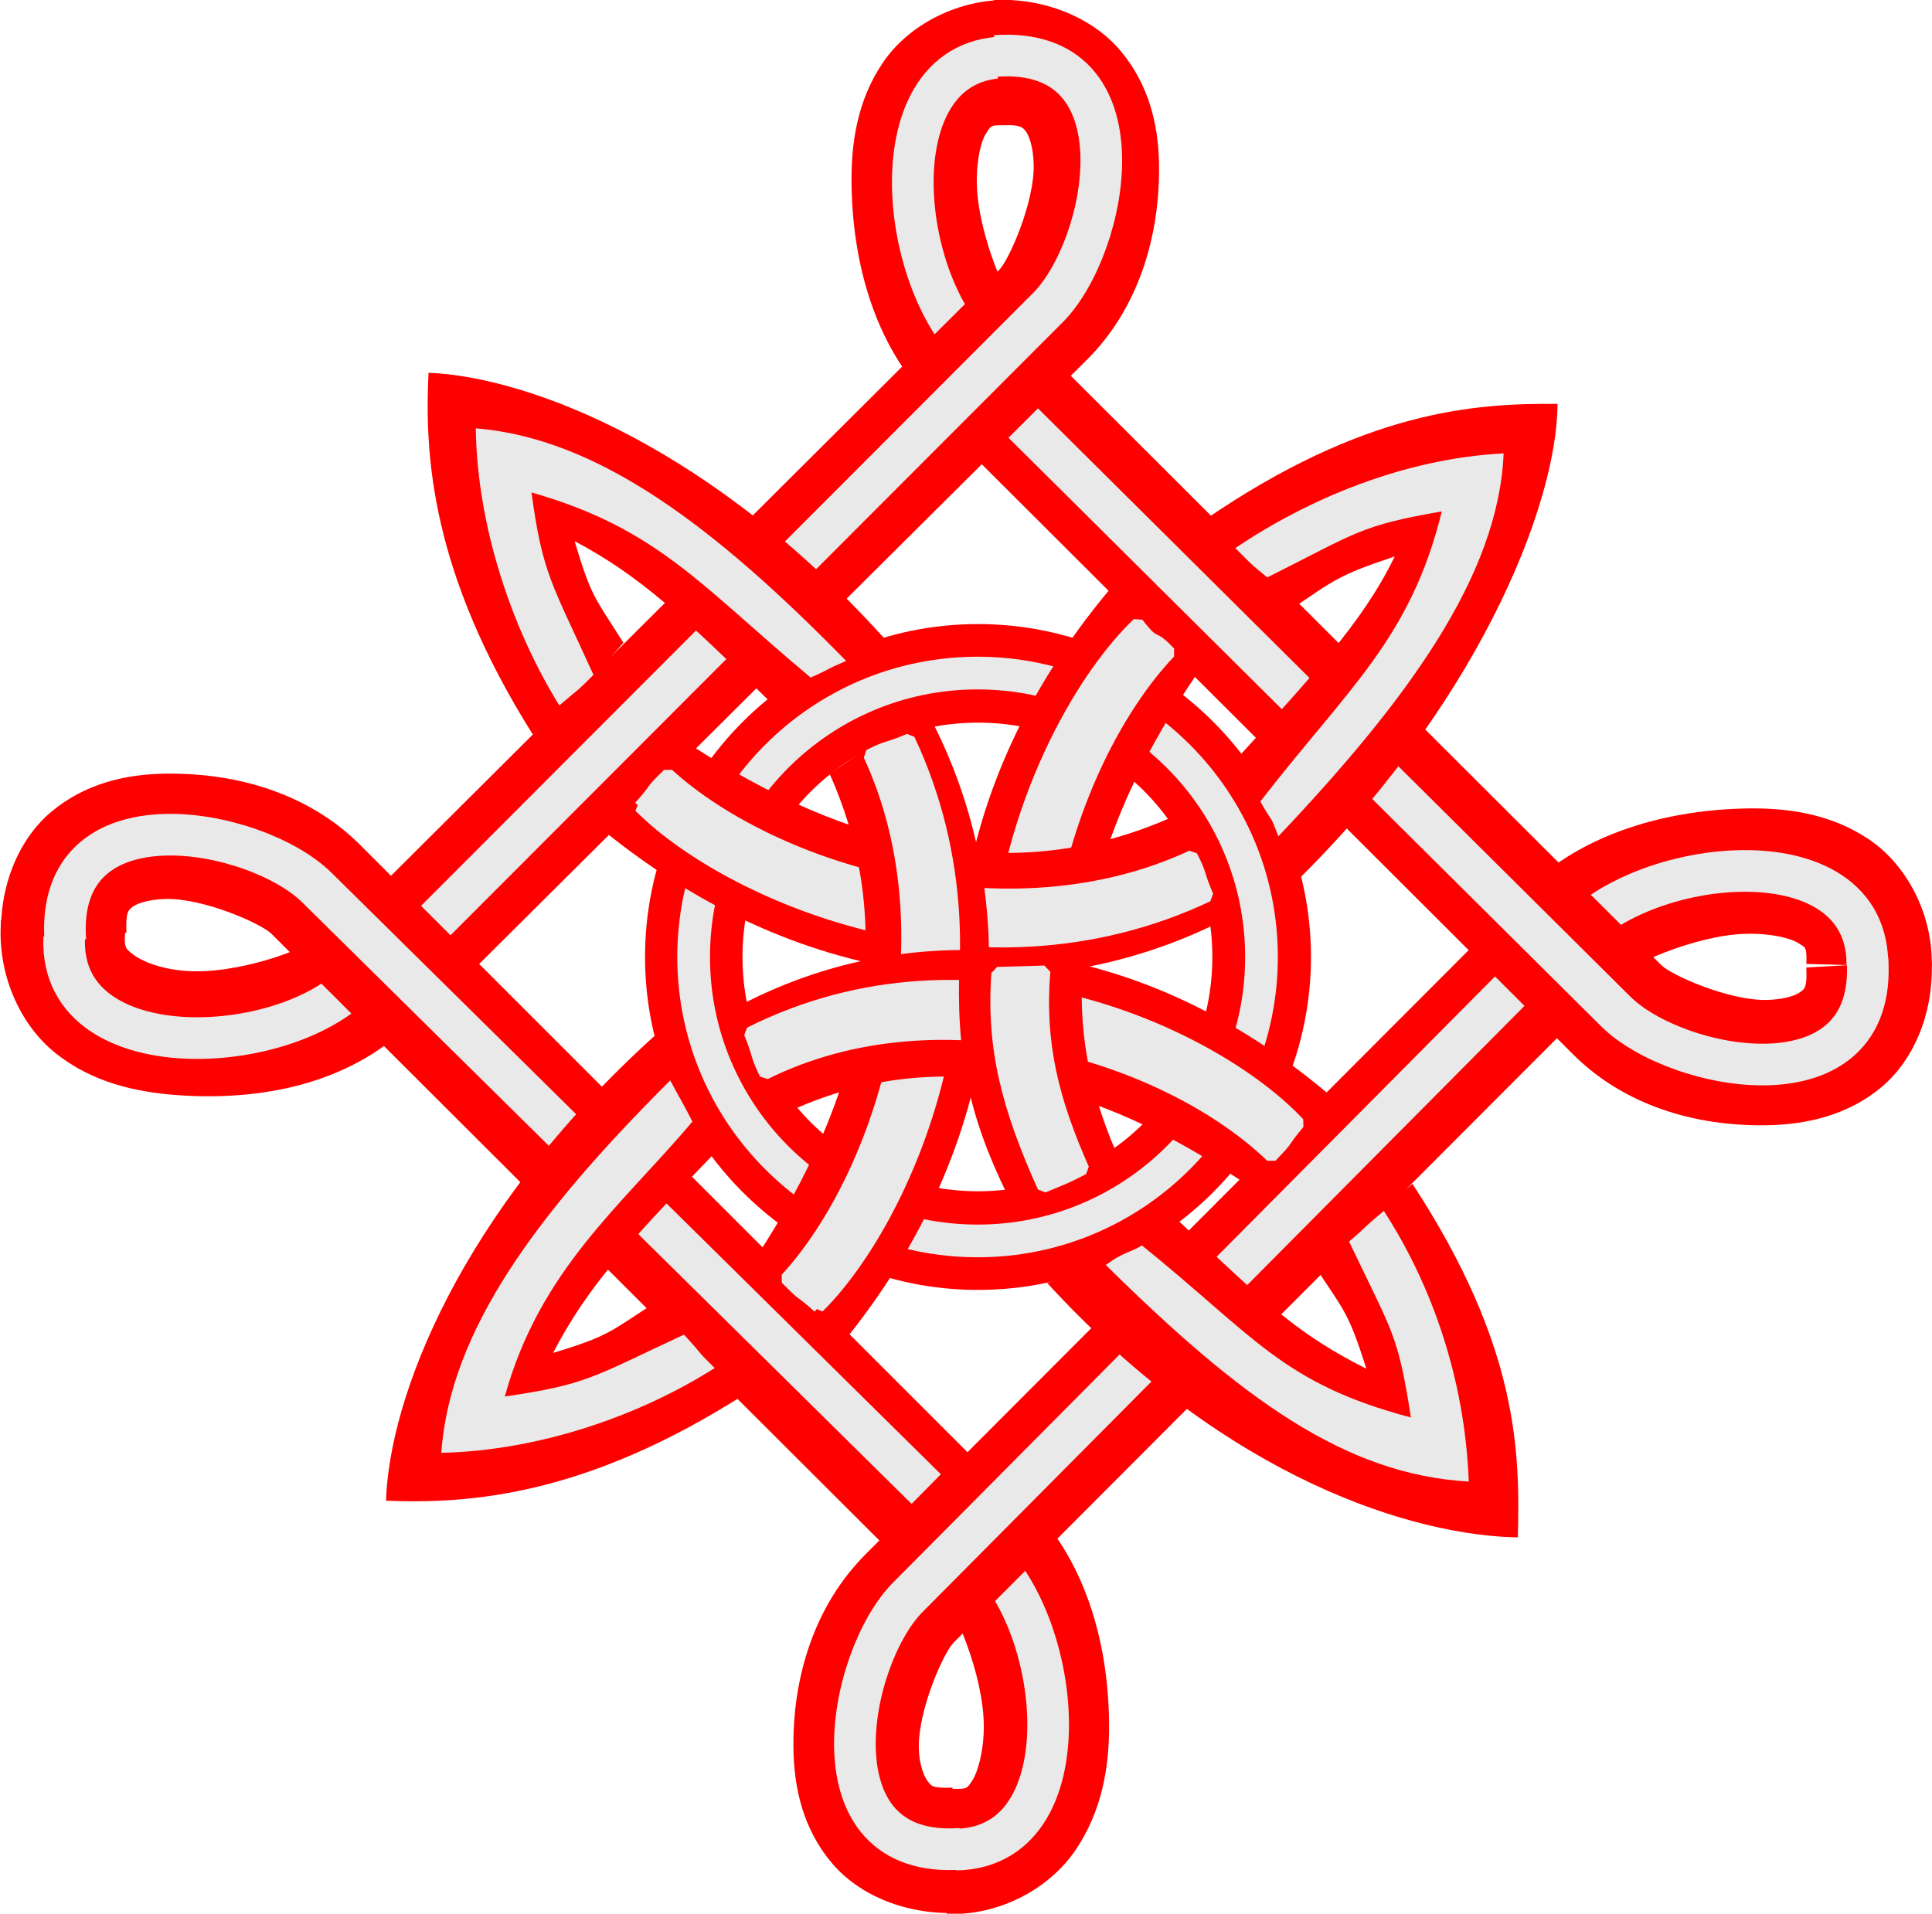
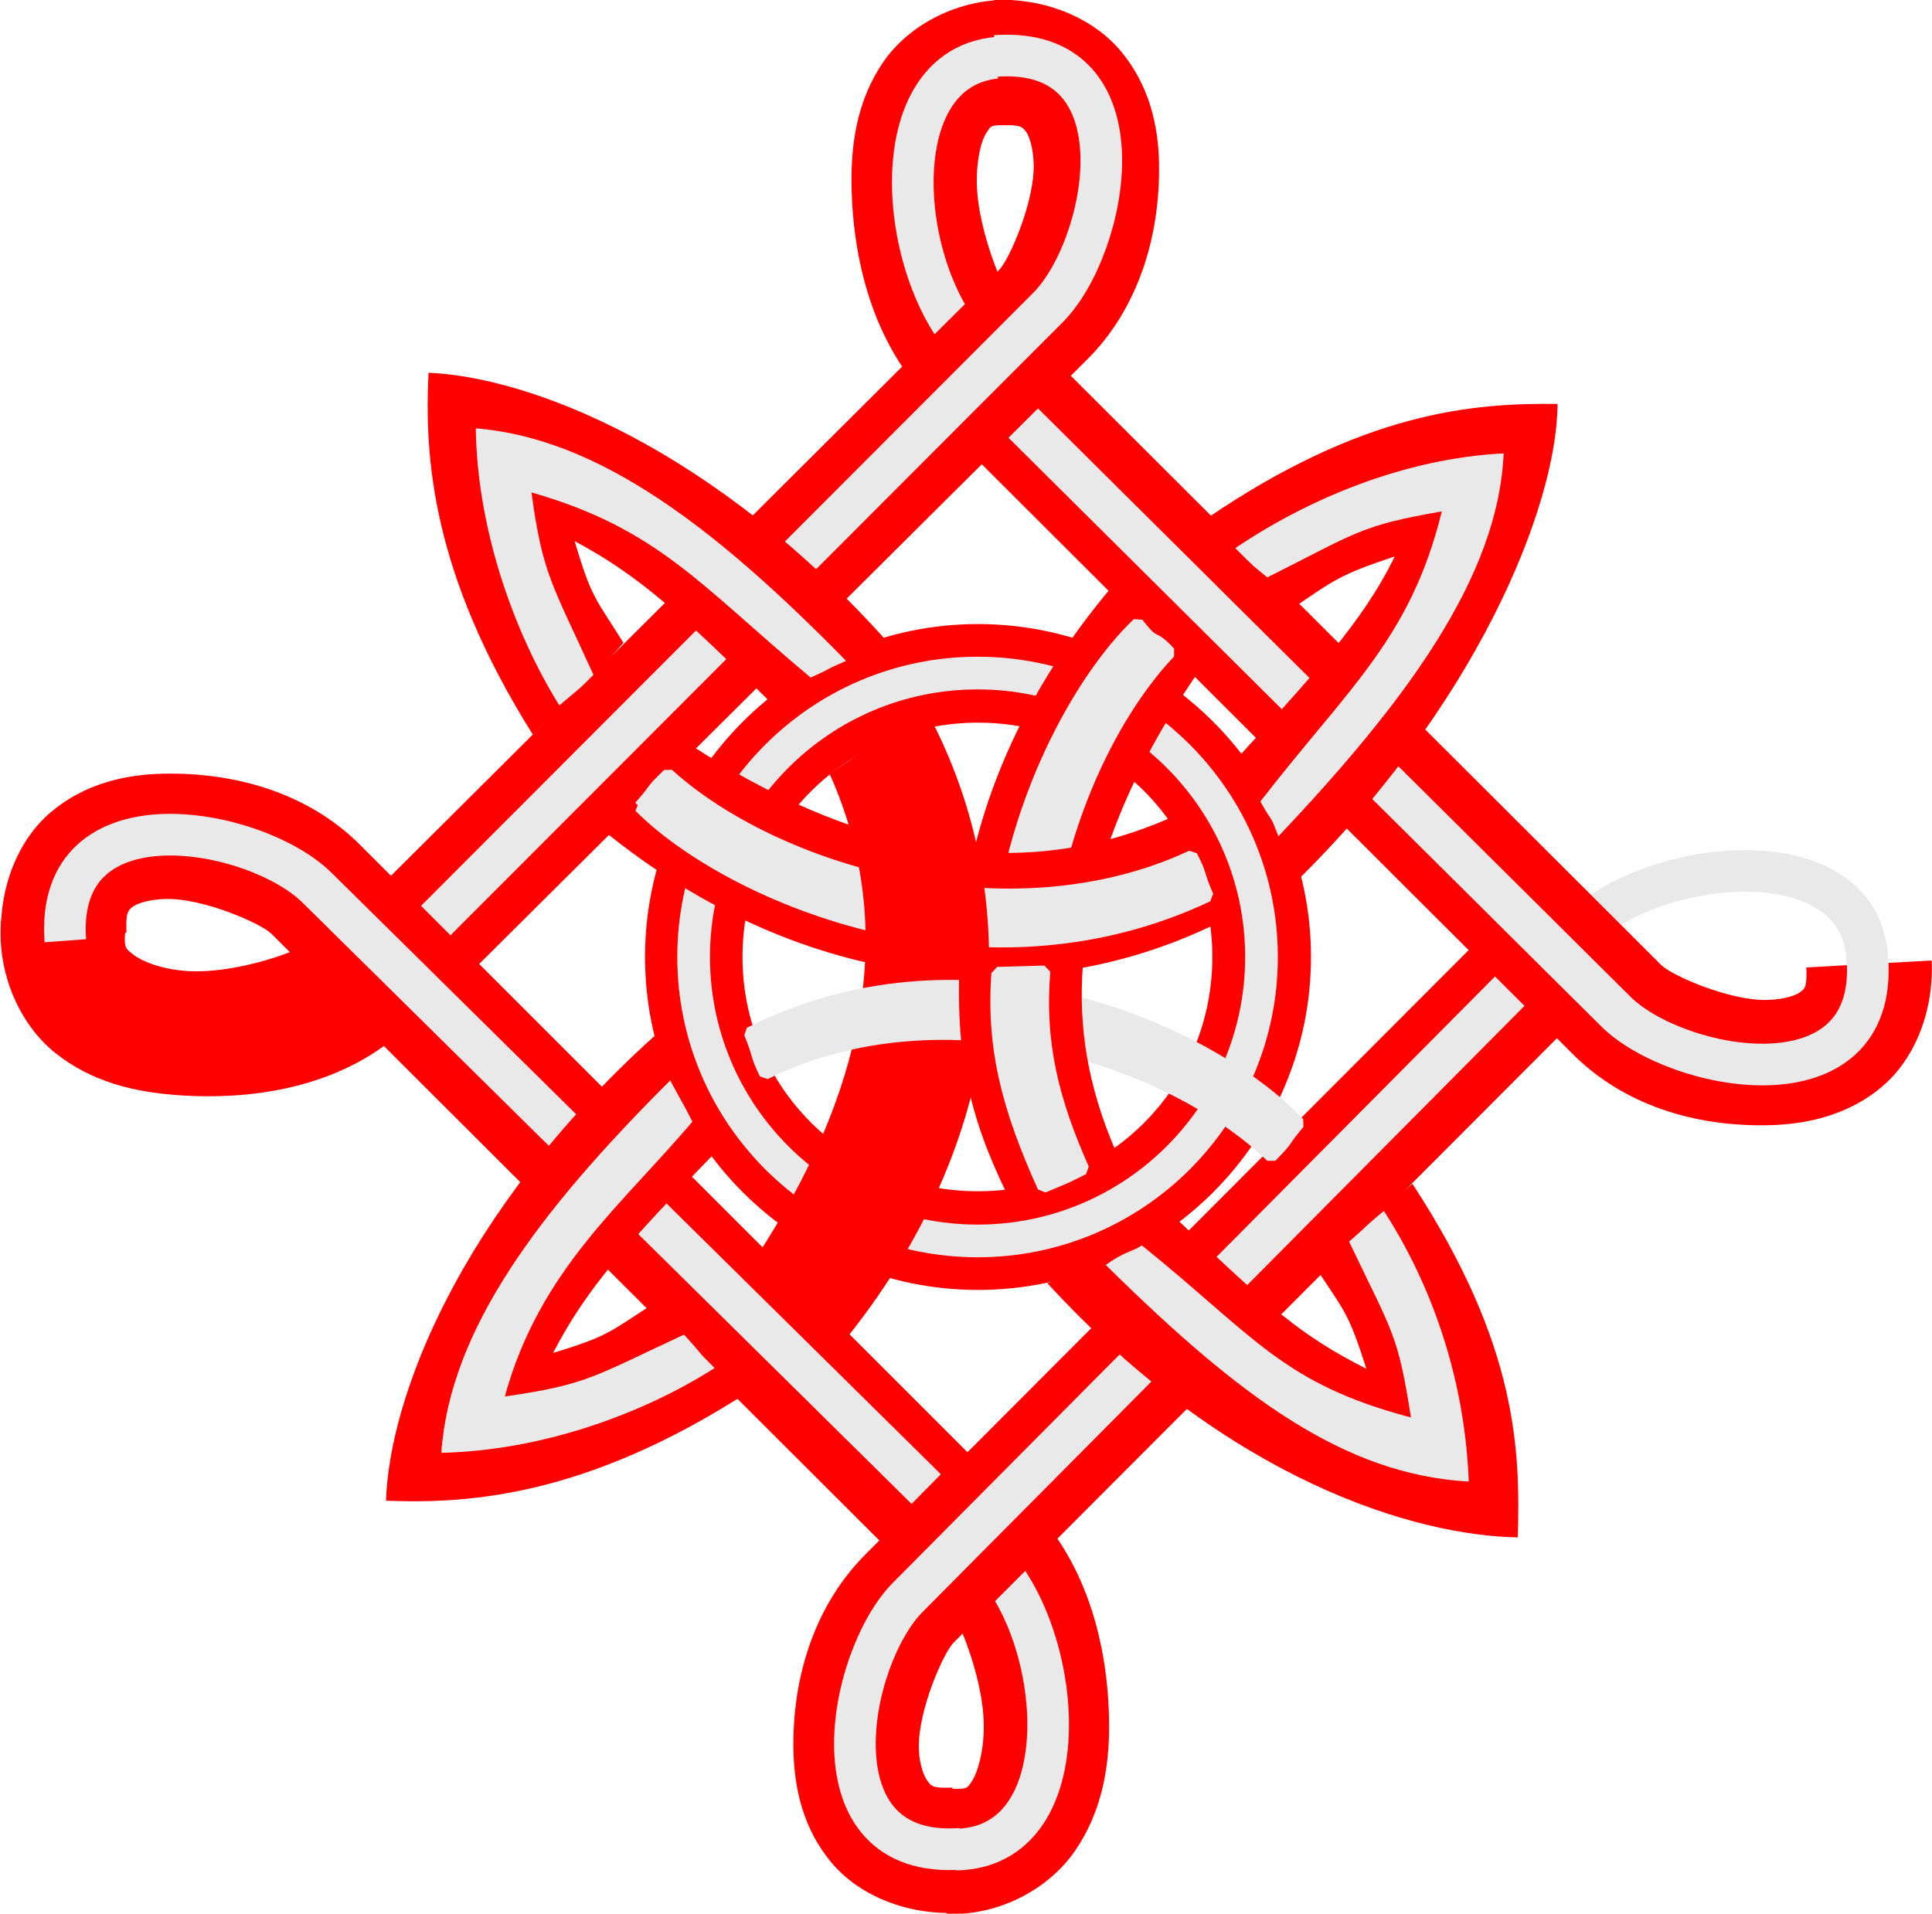
<svg xmlns="http://www.w3.org/2000/svg" xmlns:ns1="http://www.inkscape.org/namespaces/inkscape" xmlns:ns2="http://sodipodi.sourceforge.net/DTD/sodipodi-0.dtd" width="52.041" height="51.554" id="svg2" version="1.1" ns1:version="0.48.2 r9819" ns2:docname="celtic-knot.svg">
  <defs id="defs4">
    <ns1:perspective ns2:type="inkscape:persp3d" ns1:vp_x="0 : 530 : 1" ns1:vp_y="0 : 1000 : 0" ns1:vp_z="740 : 530 : 1" ns1:persp3d-origin="370 : 350 : 1" id="perspective10" />
  </defs>
  <ns2:namedview id="base" pagecolor="#ffffff" bordercolor="#666666" borderopacity="1.0" ns1:pageopacity="0.0" ns1:pageshadow="2" ns1:zoom="7.9195959" ns1:cx="24.799246" ns1:cy="24.182097" ns1:document-units="px" ns1:current-layer="svg2" showgrid="false" ns1:window-width="827" ns1:window-height="874" ns1:window-x="2565" ns1:window-y="99" ns1:window-maximized="0" borderlayer="true" fit-margin-top="0" fit-margin-left="0" fit-margin-right="0" fit-margin-bottom="0" />
  <g ns1:label="body" ns1:groupmode="layer" id="layer1" />
  <path style="font-size:medium;font-style:normal;font-variant:normal;font-weight:normal;font-stretch:normal;text-indent:0;text-align:start;text-decoration:none;line-height:normal;letter-spacing:normal;word-spacing:normal;text-transform:none;direction:ltr;block-progression:tb;writing-mode:lr-tb;text-anchor:start;baseline-shift:baseline;color:#000000;fill:#ff0000;fill-opacity:1;stroke:none;stroke-width:2.643;marker:none;visibility:visible;display:inline;overflow:visible;enable-background:accumulate;font-family:Sans;-inkscape-font-specification:Sans" d="m 26.344,16.812 c -4.939,0 -8.969,4.031 -8.969,8.969 0,4.937 4.029,8.969 8.969,8.969 4.937,0 8.969,-4.032 8.969,-8.969 0,-4.938 -4.032,-8.969 -8.969,-8.969 z m 0,2.656 c 3.508,0 6.312,2.803 6.312,6.312 0,3.508 -2.805,6.312 -6.312,6.312 -3.511,0 -6.344,-2.804 -6.344,-6.312 0,-3.51 2.833,-6.312 6.344,-6.312 z" id="path6201" ns1:connector-curvature="0" />
  <path id="path6203" style="fill:none;stroke:#e9e9e9;stroke-width:0.881;stroke-linecap:butt;stroke-linejoin:bevel;stroke-miterlimit:16;stroke-opacity:1;stroke-dasharray:none" d="m 18.684,25.781 c 0,-4.224 3.424,-7.649 7.649,-7.649 4.223,0 7.647,3.425 7.647,7.649 0,4.223 -3.425,7.649 -7.647,7.649 -4.225,0 -7.649,-3.426 -7.649,-7.649 z" ns1:connector-curvature="0" />
  <path style="font-size:medium;font-style:normal;font-variant:normal;font-weight:normal;font-stretch:normal;text-indent:0;text-align:start;text-decoration:none;line-height:normal;letter-spacing:normal;word-spacing:normal;text-transform:none;direction:ltr;block-progression:tb;writing-mode:lr-tb;text-anchor:start;baseline-shift:baseline;color:#000000;fill:#ff0000;fill-opacity:1;stroke:none;stroke-width:3.372;marker:none;visibility:visible;display:inline;overflow:visible;enable-background:accumulate;font-family:Sans;-inkscape-font-specification:Sans" d="m 27.281,40.094 -2.312,2.438 0.312,0.312 c 0.401,0.378 1.215,2.26 1.219,3.656 0.002,0.698 -0.173,1.264 -0.312,1.469 -0.139,0.205 -0.11,0.236 -0.594,0.219 L 25.5,51.562 c 1.43,0.05 2.768,-0.687 3.469,-1.719 0.7,-1.032 0.909,-2.201 0.906,-3.344 -0.006,-2.286 -0.671,-4.577 -2.281,-6.094 l -0.312,-0.312 z" id="path6205" ns1:connector-curvature="0" />
  <path id="path6207" style="fill:none;stroke:#e9e9e9;stroke-width:1.122;stroke-linecap:butt;stroke-linejoin:bevel;stroke-miterlimit:16;stroke-opacity:1;stroke-dasharray:none" d="m 25.584,49.826 c 3.826,0.135 3.038,-6.601 0.6,-8.213 l -1.086,-1.087" ns1:connector-curvature="0" />
  <path style="font-size:medium;font-style:normal;font-variant:normal;font-weight:normal;font-stretch:normal;text-indent:0;text-align:start;text-decoration:none;line-height:normal;letter-spacing:normal;word-spacing:normal;text-transform:none;direction:ltr;block-progression:tb;writing-mode:lr-tb;text-anchor:start;baseline-shift:baseline;color:#000000;fill:#ff0000;fill-opacity:1;stroke:none;stroke-width:3.372;marker:none;visibility:visible;display:inline;overflow:visible;enable-background:accumulate;font-family:Sans;-inkscape-font-specification:Sans" d="M 39.656,25.5 23.312,41.875 c -1.348,1.35 -1.985,3.287 -1.938,5.312 0.024,1.013 0.267,2.094 1.031,3 0.764,0.906 2.062,1.407 3.406,1.344 l -0.156,-3.375 C 25.089,48.183 25.081,48.096 25,48 c -0.081,-0.096 -0.238,-0.402 -0.25,-0.906 -0.024,-1.009 0.66,-2.565 0.938,-2.844 L 42.031,27.875 39.656,25.5 z" id="path6209" ns1:connector-curvature="0" />
  <path id="path6211" style="fill:none;stroke:#e9e9e9;stroke-width:1.122;stroke-linecap:butt;stroke-linejoin:bevel;stroke-miterlimit:16;stroke-opacity:1;stroke-dasharray:none" d="m 41.167,26.198 -16.712,16.83 c -1.626,1.639 -2.649,7.079 1.431,6.778" ns1:connector-curvature="0" />
  <path style="font-size:medium;font-style:normal;font-variant:normal;font-weight:normal;font-stretch:normal;text-indent:0;text-align:start;text-decoration:none;line-height:normal;letter-spacing:normal;word-spacing:normal;text-transform:none;direction:ltr;block-progression:tb;writing-mode:lr-tb;text-anchor:start;baseline-shift:baseline;color:#000000;fill:#ff0000;fill-opacity:1;stroke:none;stroke-width:3.372;marker:none;visibility:visible;display:inline;overflow:visible;enable-background:accumulate;font-family:Sans;-inkscape-font-specification:Sans" d="M 0.031,24.781 C -0.093,26.203 0.527,27.602 1.5,28.375 c 0.973,0.773 2.114,1.04 3.25,1.125 2.271,0.171 4.611,-0.302 6.219,-1.844 l 0.312,-0.312 -2.312,-2.438 -0.312,0.312 -0.031,0 C 8.249,25.579 6.37,26.259 5,26.156 4.315,26.105 3.8,25.883 3.594,25.719 3.387,25.555 3.332,25.549 3.375,25.062 L 0.031,24.781 z" id="path6213" ns1:connector-curvature="0" />
-   <path id="path6215" style="fill:none;stroke:#e9e9e9;stroke-width:1.122;stroke-linecap:butt;stroke-linejoin:bevel;stroke-miterlimit:16;stroke-opacity:1;stroke-dasharray:none" d="m 1.739,25.115 c -0.335,3.815 6.353,3.415 8.09,1.065 l 1.142,-1.029" ns1:connector-curvature="0" />
-   <path style="font-size:medium;font-style:normal;font-variant:normal;font-weight:normal;font-stretch:normal;text-indent:0;text-align:start;text-decoration:none;line-height:normal;letter-spacing:normal;word-spacing:normal;text-transform:none;direction:ltr;block-progression:tb;writing-mode:lr-tb;text-anchor:start;baseline-shift:baseline;color:#000000;fill:#ff0000;fill-opacity:1;stroke:none;stroke-width:3.372;marker:none;visibility:visible;display:inline;overflow:visible;enable-background:accumulate;font-family:Sans;-inkscape-font-specification:Sans" d="m 46.969,21.781 c -2.269,0.056 -4.54,0.76 -6.031,2.344 l -0.312,0.312 2.469,2.312 0.312,-0.312 c 0.384,-0.408 2.244,-1.247 3.625,-1.281 0.691,-0.017 1.221,0.128 1.406,0.25 0.185,0.122 0.236,0.075 0.219,0.562 l 3.375,0.094 c 0.05,-1.425 -0.678,-2.783 -1.719,-3.469 -1.041,-0.686 -2.209,-0.841 -3.344,-0.812 z" id="path6217" ns1:connector-curvature="0" />
  <path id="path6219" style="fill:none;stroke:#e9e9e9;stroke-width:1.122;stroke-linecap:butt;stroke-linejoin:bevel;stroke-miterlimit:16;stroke-opacity:1;stroke-dasharray:none" d="m 50.299,26.093 c 0.135,-3.826 -6.527,-2.999 -8.14,-0.561 l -1.089,1.089" ns1:connector-curvature="0" />
  <path style="font-size:medium;font-style:normal;font-variant:normal;font-weight:normal;font-stretch:normal;text-indent:0;text-align:start;text-decoration:none;line-height:normal;letter-spacing:normal;word-spacing:normal;text-transform:none;direction:ltr;block-progression:tb;writing-mode:lr-tb;text-anchor:start;baseline-shift:baseline;color:#000000;fill:#ff0000;fill-opacity:1;stroke:none;stroke-width:3.372;marker:none;visibility:visible;display:inline;overflow:visible;enable-background:accumulate;font-family:Sans;-inkscape-font-specification:Sans" d="M 27.25,0 C 25.831,-0.05 24.477,0.66 23.781,1.688 23.085,2.715 22.919,3.876 22.938,5 c 0.037,2.249 0.708,4.487 2.281,5.969 l 0.344,0.312 2.312,-2.438 -0.344,-0.312 C 27.14,8.163 26.334,6.287 26.312,4.938 26.302,4.263 26.44,3.775 26.562,3.594 26.685,3.413 26.631,3.358 27.125,3.375 L 27.25,0 z" id="path6221" ns1:connector-curvature="0" />
  <path id="path6223" style="fill:none;stroke:#e9e9e9;stroke-width:1.122;stroke-linecap:butt;stroke-linejoin:bevel;stroke-miterlimit:16;stroke-opacity:1;stroke-dasharray:none" d="m 27.236,1.545 c -3.824,-0.136 -3.038,6.6 -0.6,8.211 l 1.089,1.088" ns1:connector-curvature="0" />
  <path style="font-size:medium;font-style:normal;font-variant:normal;font-weight:normal;font-stretch:normal;text-indent:0;text-align:start;text-decoration:none;line-height:normal;letter-spacing:normal;word-spacing:normal;text-transform:none;direction:ltr;block-progression:tb;writing-mode:lr-tb;text-anchor:start;baseline-shift:baseline;color:#000000;fill:#ff0000;fill-opacity:1;stroke:none;stroke-width:3.372;marker:none;visibility:visible;display:inline;overflow:visible;enable-background:accumulate;font-family:Sans;-inkscape-font-specification:Sans" d="M 28.375,9.656 26,12.062 42.375,28.406 c 1.35,1.348 3.256,1.954 5.281,1.906 1.013,-0.024 2.125,-0.268 3.031,-1.031 0.906,-0.764 1.407,-2.062 1.344,-3.406 l -3.375,0.188 c 0.027,0.567 -0.06,0.575 -0.156,0.656 -0.096,0.081 -0.401,0.207 -0.906,0.219 C 46.584,26.961 45.028,26.278 44.75,26 L 28.375,9.656 z" id="path6225" ns1:connector-curvature="0" />
  <path id="path6227" style="fill:none;stroke:#e9e9e9;stroke-width:1.122;stroke-linecap:butt;stroke-linejoin:bevel;stroke-miterlimit:16;stroke-opacity:1;stroke-dasharray:none" d="m 26.694,10.535 16.83,16.715 c 1.639,1.627 7.077,2.651 6.777,-1.43" ns1:connector-curvature="0" />
  <path style="font-size:medium;font-style:normal;font-variant:normal;font-weight:normal;font-stretch:normal;text-indent:0;text-align:start;text-decoration:none;line-height:normal;letter-spacing:normal;word-spacing:normal;text-transform:none;direction:ltr;block-progression:tb;writing-mode:lr-tb;text-anchor:start;baseline-shift:baseline;color:#000000;fill:#ff0000;fill-opacity:1;stroke:none;stroke-width:3.372;marker:none;visibility:visible;display:inline;overflow:visible;enable-background:accumulate;font-family:Sans;-inkscape-font-specification:Sans" d="m 26.781,0 0.156,3.375 c 0.567,-0.025 0.607,0.06 0.688,0.156 0.081,0.097 0.208,0.402 0.219,0.906 0.021,1.009 -0.659,2.567 -0.938,2.844 L 10.5,23.625 12.875,26 29.281,9.688 C 30.634,8.342 31.26,6.401 31.219,4.375 31.198,3.362 30.949,2.283 30.188,1.375 29.426,0.467 28.125,-0.06 26.781,0 z" id="path6229" ns1:connector-curvature="0" />
  <path id="path6231" style="fill:none;stroke:#e9e9e9;stroke-width:1.122;stroke-linecap:butt;stroke-linejoin:bevel;stroke-miterlimit:16;stroke-opacity:1;stroke-dasharray:none" d="M 11.465,25.073 28.226,8.288 c 1.631,-1.635 2.67,-7.07 -1.411,-6.781" ns1:connector-curvature="0" />
  <path style="font-size:medium;font-style:normal;font-variant:normal;font-weight:normal;font-stretch:normal;text-indent:0;text-align:start;text-decoration:none;line-height:normal;letter-spacing:normal;word-spacing:normal;text-transform:none;direction:ltr;block-progression:tb;writing-mode:lr-tb;text-anchor:start;baseline-shift:baseline;color:#000000;fill:#ff0000;fill-opacity:1;stroke:none;stroke-width:3.372;marker:none;visibility:visible;display:inline;overflow:visible;enable-background:accumulate;font-family:Sans;-inkscape-font-specification:Sans" d="m 4.375,20.844 c -1.013,0.024 -2.094,0.268 -3,1.031 -0.906,0.764 -1.408,2.063 -1.344,3.406 l 3.375,-0.156 c -0.027,-0.566 0.06,-0.607 0.156,-0.688 0.096,-0.081 0.402,-0.207 0.906,-0.219 1.009,-0.024 2.565,0.66 2.844,0.938 l 16.844,16.812 2.375,-2.375 L 9.688,22.75 C 8.337,21.402 6.4,20.796 4.375,20.844 z" id="path6233" ns1:connector-curvature="0" />
  <path id="path6235" style="fill:none;stroke:#e9e9e9;stroke-width:1.122;stroke-linecap:butt;stroke-linejoin:bevel;stroke-miterlimit:16;stroke-opacity:1;stroke-dasharray:none" d="m 24.949,40.115 -16.414,-16.205 c -1.643,-1.621 -7.076,-2.647 -6.775,1.433" ns1:connector-curvature="0" />
  <path id="path6237" style="fill:#ff0000;fill-opacity:1;fill-rule:evenodd;stroke:none" d="m 29.17,25.979 c -1.221,-0.074 -2.159,-0.375 -3.333,-0.336 0.166,-3.309 1.486,-6.74 4.138,-9.863 0.328,0.414 0.636,0.861 2.25,2.4 -1.742,2.553 -2.853,5.174 -3.055,7.799 z" ns1:connector-curvature="0" />
  <path id="path6239" style="fill:#e9e9e9;fill-opacity:1;fill-rule:evenodd;stroke:#e9e9e9;stroke-width:0.312;stroke-linecap:butt;stroke-linejoin:bevel;stroke-miterlimit:16;stroke-opacity:1;stroke-dasharray:none" d="m 26.864,25.711 c 0.29,-3.993 2.22,-7.428 3.785,-8.92 0.525,0.676 0.338,0.225 0.863,0.787 -1.677,1.772 -3.103,4.918 -3.373,8.248 l -1.275,-0.115 z" ns1:connector-curvature="0" />
  <path id="path6241" style="fill:#ff0000;fill-opacity:1;fill-rule:evenodd;stroke:none" d="m 14.354,19.791 c 2.062,-2.025 1.163,-1.011 2.438,-2.475 -0.75,-1.199 -0.861,-1.199 -1.312,-2.737 1.764,0.938 2.925,2.025 5.326,4.389 1.312,-0.714 1.911,-0.901 3.188,-1.576 -4.726,-5.325 -9.714,-7.236 -12.451,-7.35 -0.111,2.25 0.076,5.4 2.812,9.75 z" ns1:connector-curvature="0" />
  <path id="path6243" style="fill:#e9e9e9;fill-opacity:1;fill-rule:evenodd;stroke:none" d="m 15.066,19.004 c 0.659,-0.562 0.434,-0.338 0.92,-0.824 -1.125,-2.476 -1.369,-2.701 -1.67,-4.914 3.413,0.976 4.559,2.514 7.52,4.987 0.675,-0.3 0.264,-0.15 0.955,-0.449 -3.525,-3.601 -6.674,-6 -9.975,-6.264 0.037,2.701 1.014,5.475 2.25,7.463 z" ns1:connector-curvature="0" />
  <path id="path6245" style="fill:#ff0000;fill-opacity:1;fill-rule:evenodd;stroke:none" d="m 32.486,13.979 c 2.101,1.985 0.777,1.219 2.288,2.438 1.171,-0.795 1.275,-0.92 2.795,-1.427 -0.87,1.796 -2.25,3.251 -4.52,5.74 0.938,1.239 1.163,1.875 1.574,3.301 5.144,-4.924 7.321,-10.409 7.331,-13.149 -2.255,-0.028 -5.225,0.198 -9.467,3.098 z" ns1:connector-curvature="0" />
-   <path id="path6247" style="fill:#e9e9e9;fill-opacity:1;fill-rule:evenodd;stroke:none" d="m 33.274,14.766 c 0.562,0.562 0.451,0.451 0.863,0.789 2.43,-1.219 2.5,-1.395 4.7,-1.778 -0.846,3.445 -2.527,4.76 -4.888,7.815 0.375,0.674 0.225,0.261 0.486,0.938 3.465,-3.66 5.93,-7.01 6.067,-10.316 -2.696,0.138 -5.29,1.241 -7.229,2.553 z" ns1:connector-curvature="0" />
+   <path id="path6247" style="fill:#e9e9e9;fill-opacity:1;fill-rule:evenodd;stroke:none" d="m 33.274,14.766 c 0.562,0.562 0.451,0.451 0.863,0.789 2.43,-1.219 2.5,-1.395 4.7,-1.778 -0.846,3.445 -2.527,4.76 -4.888,7.815 0.375,0.674 0.225,0.261 0.486,0.938 3.465,-3.66 5.93,-7.01 6.067,-10.316 -2.696,0.138 -5.29,1.241 -7.229,2.553 " ns1:connector-curvature="0" />
  <path id="path6249" style="fill:#ff0000;fill-opacity:1;fill-rule:evenodd;stroke:none" d="m 38.047,31.891 c -2.026,1.724 -0.676,0.449 -2.634,2.215 0.785,1.209 0.899,1.205 1.391,2.768 -1.801,-0.916 -2.59,-1.637 -5.069,-3.995 -1.275,0.938 -2.062,1.125 -3.525,1.688 4.896,5.33 9.91,6.801 12.675,6.85 0.059,-2.303 0.026,-5.145 -2.839,-9.525 z" ns1:connector-curvature="0" />
  <path id="path6251" style="fill:#e9e9e9;fill-opacity:1;fill-rule:evenodd;stroke:none" d="m 37.277,32.621 c -0.656,0.545 -0.431,0.395 -0.938,0.826 1.195,2.504 1.312,2.485 1.667,4.739 -3.466,-0.915 -4.197,-2.174 -7.246,-4.634 -0.3,0.188 -0.491,0.169 -0.974,0.526 3.643,3.595 6.439,5.646 9.777,5.835 -0.104,-2.759 -0.991,-5.29 -2.288,-7.293 z" ns1:connector-curvature="0" />
  <path id="path6253" style="fill:#ff0000;fill-opacity:1;fill-rule:evenodd;stroke:none" d="m 20.121,37.521 c -2.045,-2.042 -1.024,-1.151 -2.499,-2.411 -1.192,0.76 -1.191,0.873 -2.724,1.337 0.92,-1.771 1.996,-2.944 4.336,-5.367 -0.725,-1.304 -0.919,-1.903 -1.606,-3.171 -5.279,4.775 -7.144,9.781 -7.23,12.519 2.251,0.09 5.399,-0.126 9.722,-2.906 z" ns1:connector-curvature="0" />
  <path id="path6255" style="fill:#e9e9e9;fill-opacity:1;fill-rule:evenodd;stroke:none" d="m 19.25,36.854 c -0.604,-0.601 -0.181,-0.198 -0.826,-0.9 -2.462,1.147 -2.618,1.347 -4.826,1.667 0.941,-3.42 3.164,-5.164 5.053,-7.406 -0.312,-0.608 -0.264,-0.486 -0.598,-1.109 -3.566,3.558 -5.935,6.73 -6.166,10.033 2.7,-0.064 5.388,-1.029 7.364,-2.285 z" ns1:connector-curvature="0" />
  <path id="path6257" style="fill:#ff0000;fill-opacity:1;fill-rule:evenodd;stroke:none" d="m 16.226,22.35 c 0.409,-0.338 0.85,-0.655 2.356,-2.295 4.293,2.805 8.73,3.875 13.014,1.944 0.8,1.185 0.8,1.035 1.375,2.781 -4.961,2.529 -11.273,2.036 -16.745,-2.43 z" ns1:connector-curvature="0" />
  <path id="path6259" style="fill:#e9e9e9;fill-opacity:1;fill-rule:evenodd;stroke:#e9e9e9;stroke-width:0.312;stroke-linecap:butt;stroke-linejoin:bevel;stroke-miterlimit:16;stroke-opacity:1;stroke-dasharray:none" d="m 17.226,21.731 c 0.524,-0.59 0.217,-0.343 0.77,-0.877 2.864,2.607 9.162,4.511 14.105,2.205 0.274,0.52 0.16,0.448 0.434,1.08 -6.281,2.971 -13.015,-0.09 -15.309,-2.408 z" ns1:connector-curvature="0" />
  <path id="path6261" style="fill:#ff0000;fill-opacity:1;fill-rule:evenodd;stroke:none" d="m 22.664,36.219 c -0.335,-0.41 -0.652,-0.851 -2.289,-2.361 2.815,-4.285 3.895,-8.723 1.972,-13.01 1.186,-0.799 1.038,-0.799 2.784,-1.369 2.518,4.966 2.011,11.275 -2.467,16.74 z" ns1:connector-curvature="0" />
-   <path id="path6263" style="fill:#e9e9e9;fill-opacity:1;fill-rule:evenodd;stroke:#e9e9e9;stroke-width:0.312;stroke-linecap:butt;stroke-linejoin:bevel;stroke-miterlimit:16;stroke-opacity:1;stroke-dasharray:none" d="m 22.047,35.218 c -0.589,-0.526 -0.34,-0.219 -0.875,-0.772 2.615,-2.856 4.532,-9.151 2.237,-14.101 0.52,-0.271 0.448,-0.158 1.08,-0.43 2.955,6.287 -0.119,13.014 -2.442,15.304 z" ns1:connector-curvature="0" />
-   <path id="path6265" style="fill:#ff0000;fill-opacity:1;fill-rule:evenodd;stroke:none" d="m 35.957,29.621 c -0.395,0.347 -0.823,0.672 -2.281,2.357 -4.145,-2.865 -8.436,-3.951 -12.579,-1.962 -0.774,-1.211 -0.774,-1.059 -1.326,-2.846 4.801,-2.604 10.901,-2.112 16.186,2.451 z" ns1:connector-curvature="0" />
  <path id="path6267" style="fill:#e9e9e9;fill-opacity:1;fill-rule:evenodd;stroke:#e9e9e9;stroke-width:0.312;stroke-linecap:butt;stroke-linejoin:bevel;stroke-miterlimit:16;stroke-opacity:1;stroke-dasharray:none" d="m 34.99,30.258 c -0.505,0.606 -0.211,0.352 -0.746,0.902 -2.764,-2.665 -8.851,-4.605 -13.634,-2.23 -0.264,-0.531 -0.155,-0.458 -0.419,-1.105 6.079,-3.058 12.584,0.062 14.799,2.433 z" ns1:connector-curvature="0" />
  <path id="path6269" style="fill:#ff0000;fill-opacity:1;fill-rule:evenodd;stroke:none" d="m 29.17,25.979 c -0.133,1.729 0.145,3.309 0.879,5.025 -1.199,0.777 -1.167,0.621 -2.924,1.163 -1.024,-2.104 -1.389,-3.75 -1.275,-6.338 1.462,0.036 1.986,0.076 3.32,0.15 z" ns1:connector-curvature="0" />
  <path id="path6271" style="fill:#e9e9e9;fill-opacity:1;fill-rule:evenodd;stroke:#e9e9e9;stroke-width:0.312;stroke-linecap:butt;stroke-linejoin:bevel;stroke-miterlimit:16;stroke-opacity:1;stroke-dasharray:none" d="m 26.861,26.204 1.275,-0.037 c -0.158,1.954 0.233,3.48 1.049,5.324 -0.522,0.264 -0.449,0.225 -1.085,0.489 -0.961,-2.136 -1.387,-3.744 -1.239,-5.775 z" ns1:connector-curvature="0" />
</svg>